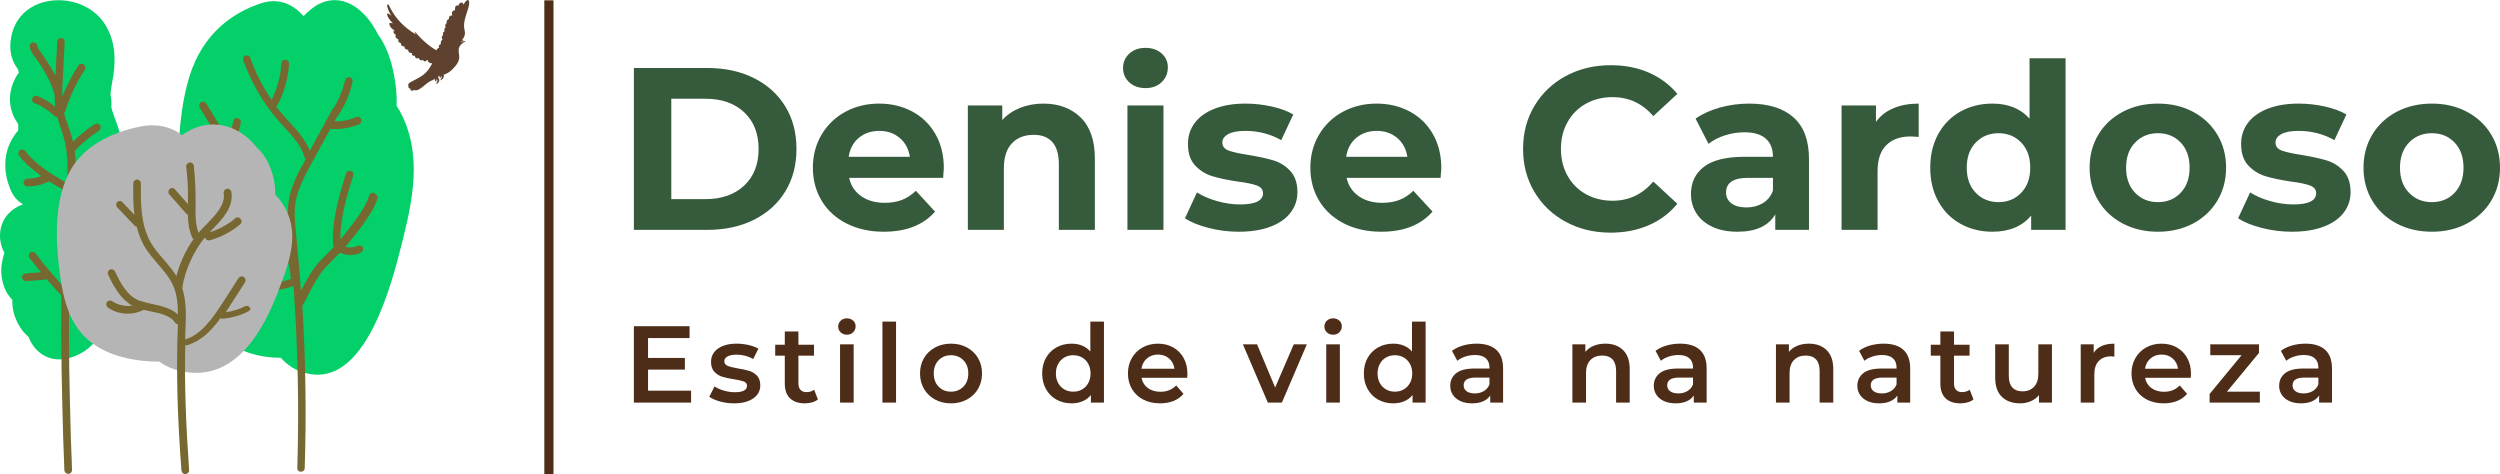
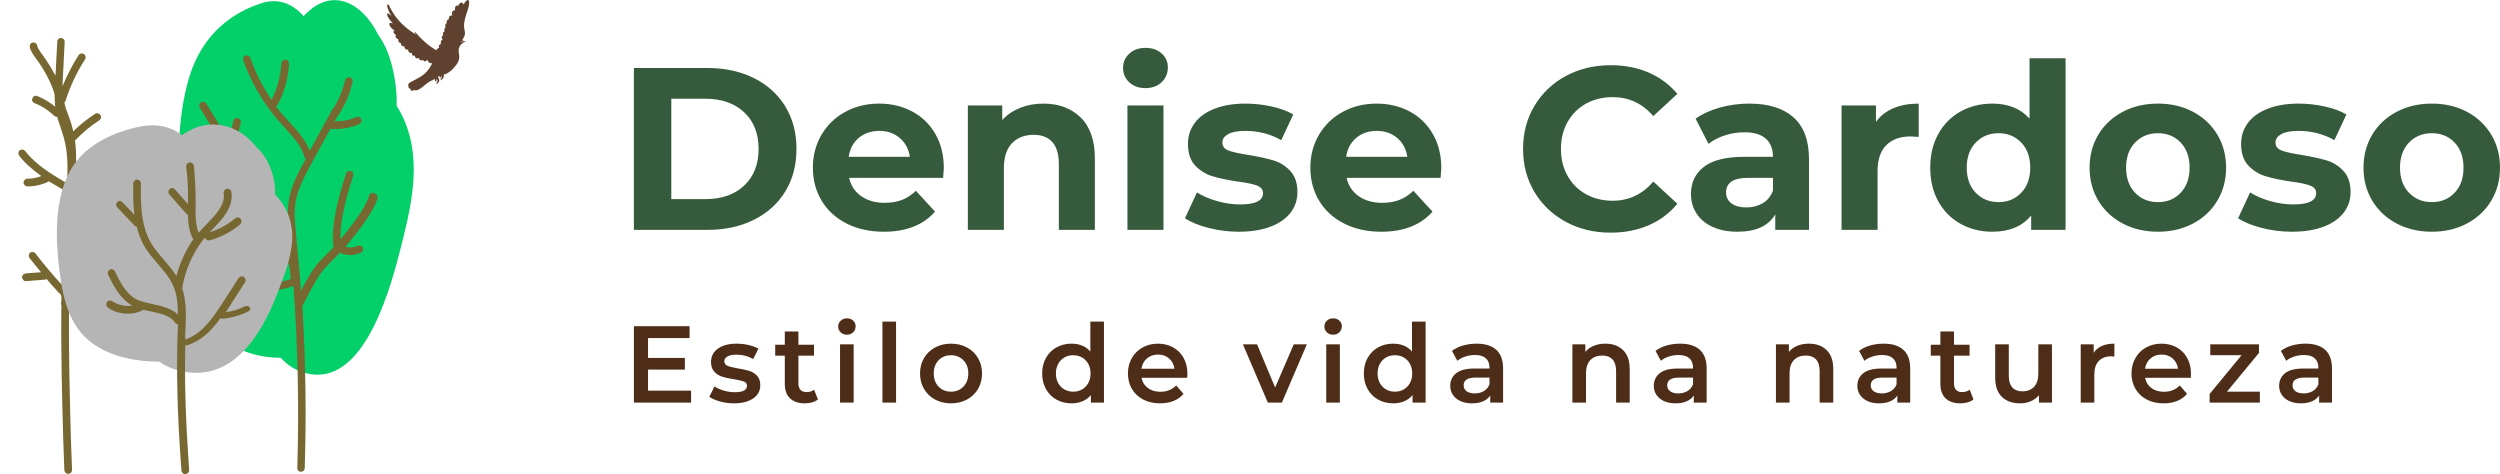
<svg xmlns="http://www.w3.org/2000/svg" xmlns:xlink="http://www.w3.org/1999/xlink" viewBox="50 211.259 409 77.462" width="290" height="55" preserveAspectRatio="none">
  <defs />
  <style>.a6izo4zJpcolor {fill:#4D2D18;fill-opacity:1;}.aa2nxRqcezv0filter-floo {flood-color:#776730;flood-opacity:0.5;}.aD6z1nYkhcolor {fill:#365B3C;fill-opacity:1;}.afUORoTyI5colors-0 {fill:#4D2D18;fill-opacity:1;}.aIptOCySncolors-0 {fill:#03D069;fill-opacity:1;}.aIptOCySncolors-1 {fill:#776730;fill-opacity:1;}.aIptOCySncolors-2 {fill:#B6B5B5;fill-opacity:1;}.aIptOCySncolors-3 {fill:#03D0C6;fill-opacity:1;}.aIptOCySncolors-4 {fill:#FFC019;fill-opacity:1;}.aIptOCySncolors-5 {fill:#FF5606;fill-opacity:1;}.aIptOCySncolors-6 {fill:#000C9C;fill-opacity:1;}.aIptOCySncolors-7 {fill:#776730;fill-opacity:1;}.alUCvUH08t0filter-floo {flood-color:#B6B5B5;flood-opacity:0.5;}.atBXipXk0bfillColor {fill:#4D2D18;fill-opacity:1;}.icon2 {fill:#776730;fill-opacity:1;}.icon3 {fill:#B6B5B5;fill-opacity:1;}.icon3-str {stroke:#B6B5B5;stroke-opacity:1;}.icon4 {fill:#03D0C6;fill-opacity:1;}.icon5 {fill:#FFC019;fill-opacity:1;}.icon6 {fill:#FF5606;fill-opacity:1;}.icon7 {fill:#000C9C;fill-opacity:1;}.icon8 {fill:#776730;fill-opacity:1;}.shapeStroke-str {stroke:#03D069;stroke-opacity:1;}</style>
  <defs>
    <filter x="139.05" y="211.317" width="1.5" height="77.404" id="a2nxRqcezv" filterUnits="userSpaceOnUse" primitiveUnits="userSpaceOnUse" color-interpolation-filters="sRGB">
      <feMerge>
        <feMergeNode in="SourceGraphic" />
      </feMerge>
    </filter>
    <filter x="113.328" y="211.259" width="13.43" height="14.82" id="lUCvUH08t" filterUnits="userSpaceOnUse" primitiveUnits="userSpaceOnUse" color-interpolation-filters="sRGB">
      <feMerge>
        <feMergeNode in="SourceGraphic" />
      </feMerge>
    </filter>
  </defs>
  <g opacity="1" transform="rotate(0 50 211.279)">
    <svg width="67.692" height="77.442" x="50" y="211.279" version="1.1" preserveAspectRatio="none" viewBox="30.03 19.884 139.956 160.116">
      <g transform="matrix(1 0 0 1 0 0)">
        <g>
-           <path d="M73.4 113.6c-1.3 7-4.7 13.4-9.5 18.6-.6 1.6-1.5 3-2.7 4.1-2.2 2.2-4.5 3.5-7.5 4.4-6.9 2-12-1.8-14-7-1.2-1.1-2.3-2.3-3.1-3.7-1.8-3-2.5-6-2.4-8.9-3.2-3.1-4.3-8.5-3.5-12.6.2-1.1.5-2.2.8-3.3-2.3-4.2-2-9.8 1.6-13.4 1.3-1.3 2.9-2.3 4.6-2.9v-.1c-1.6-1-3-2.4-3.9-4.4-3.5-7.8-2.2-15.3 2.4-20.5v-2.1c-2.7-3.8-3.8-8.7-1.7-14 .5-1.2 1.1-2.4 1.9-3.4l-.3-1.2c-2.2-2.8-3.1-6.4-2.3-10.7C36.5 17 58 16.2 65.5 28c3.8 5.9 3.8 12.8 2.5 19.5-.3 1.6-.5 2.9-.6 4.1.3 1.6.4 3.1.3 4.6.3 1 .6 2.1 1.1 3.4 2.3 5.8 3.8 11.7 2.3 17.9-.2.8-.5 2.1-.8 3.2 1.1 3.2.8 8.7.4 10.4-.9 3.5-2.6 5.9-4.7 7.9v.1c5 2.2 8.7 8 7.4 14.5z" data-color="1" class="aIptOCySncolors-0" />
-           <path d="M66.6 89.3c-1.7 1-3.6 1.7-5.6 1.8-.4 0-.8-.2-1.1-.5-1.5 2-3.1 3.9-4.9 5.7l-.6.3c-.5 7.6-.9 15.2-1 22.8 3.3-3 6.8-5.9 10.4-8.7.6-.4 1.4-.3 1.8.2.4.6.3 1.4-.2 1.8-4.1 3.2-8.1 6.6-12 10.1-.2 15.1.2 30.1.6 44.8.1 2.2.1 3.8.2 5.5.1 1.6.1 3.3.2 5.5 0 .7-.5 1.3-1.3 1.3-.7 0-1.3-.6-1.3-1.3-.1-1.8-.1-3.6-.2-5.5-.1-1.8-.1-3.7-.2-5.5-.4-14.7-.8-29.6-.6-44.6-.2-.4-.2-.9 0-1.3V120c-.1-.2-.2-.4-.2-.6l-.5-.5-.5-.5c-1.3-1.4-2.6-2.9-3.8-4.3-.2.1-.3.1-.5.2l-6.4.5c-.7.1-1.3-.5-1.4-1.2-.1-.7.5-1.3 1.2-1.4l5.2-.4L40 107c-.4-.6-.3-1.4.2-1.8.6-.4 1.4-.3 1.8.2 2.8 3.7 5.8 7.2 8.9 10.6.2-8.7.6-17.4 1.4-26l.2-1.8c.1-1.3.2-2.5.3-3.8h-.3c-.2 0-.5-.1-.7-.2-.4-.3-1-.6-1.5-.9-1.3-.7-2.5-1.5-3.7-2.2-2.2 1.1-4.6 1.7-7.1 1.7h-.2c-.7 0-1.3-.6-1.3-1.3 0-.7.6-1.3 1.3-1.3h.1c1.6 0 3.1-.3 4.6-.9-2.6-1.9-5.4-4.1-7.5-6.9-.4-.6-.3-1.4.2-1.8.6-.4 1.4-.3 1.8.2 3.6 4.7 9.2 8 12.9 10.2.5.3.9.5 1.3.8.3-5.3.3-10.6-1.1-15.5-.3-1.1-.7-2.1-1-3.2-.4-1.2-.9-2.5-1.2-3.8h-.2c-.3 0-.6-.1-.9-.4-1.9-1.8-4.1-3.3-6.6-4.2-.7-.3-1-1-.7-1.7.3-.7 1-1 1.7-.7 2.2.9 4.2 2.1 6 3.6-.1-1.4-.2-2.8-.2-4.1-1-4-3.8-8.8-6-11.8l-.3-.4c-.8-1.1-1.8-2.4-2.1-3.9-.1-.7.3-1.4 1-1.5.7-.1 1.4.3 1.5 1 .2 1 .9 1.9 1.6 2.9l.3.4c1.6 2.2 3 4.5 4.3 6.9l.6-11.5c0-.7.6-1.3 1.3-1.2.7 0 1.3.6 1.2 1.4L51.2 48c-.1 1.2-.1 2.3-.1 3.5v.9c1.5-3.6 3.3-7.1 5.4-10.4.4-.6 1.2-.8 1.8-.4.6.4.8 1.2.4 1.8-2.8 4.3-5 9-6.6 14-.1.2-.2.4-.4.6.3 1.5.8 2.9 1.4 4.4.4 1.1.8 2.2 1.1 3.3.2.7.3 1.3.5 2 2.3-2.2 4.7-4.2 7.4-5.9.6-.4 1.4-.2 1.8.4.4.6.2 1.4-.4 1.8-3 1.9-5.7 4.2-8.2 6.8.8 5.9.2 11.9-.3 17.7l-.2 1.8c-.1.8-.1 1.7-.2 2.5 4.6-4.9 8-11.1 9.7-17.5.2-.7.9-1.1 1.6-.9.7.2 1.1.9.9 1.6-1.1 4.4-3 8.6-5.5 12.5 1.4-.2 2.7-.7 3.9-1.4.6-.4 1.4-.2 1.8.4.4.6.2 1.4-.4 1.8z" data-color="2" class="aIptOCySncolors-1" />
+           <path d="M66.6 89.3c-1.7 1-3.6 1.7-5.6 1.8-.4 0-.8-.2-1.1-.5-1.5 2-3.1 3.9-4.9 5.7l-.6.3c-.5 7.6-.9 15.2-1 22.8 3.3-3 6.8-5.9 10.4-8.7.6-.4 1.4-.3 1.8.2.4.6.3 1.4-.2 1.8-4.1 3.2-8.1 6.6-12 10.1-.2 15.1.2 30.1.6 44.8.1 2.2.1 3.8.2 5.5.1 1.6.1 3.3.2 5.5 0 .7-.5 1.3-1.3 1.3-.7 0-1.3-.6-1.3-1.3-.1-1.8-.1-3.6-.2-5.5-.1-1.8-.1-3.7-.2-5.5-.4-14.7-.8-29.6-.6-44.6-.2-.4-.2-.9 0-1.3V120c-.1-.2-.2-.4-.2-.6l-.5-.5-.5-.5c-1.3-1.4-2.6-2.9-3.8-4.3-.2.1-.3.1-.5.2l-6.4.5c-.7.1-1.3-.5-1.4-1.2-.1-.7.5-1.3 1.2-1.4l5.2-.4L40 107c-.4-.6-.3-1.4.2-1.8.6-.4 1.4-.3 1.8.2 2.8 3.7 5.8 7.2 8.9 10.6.2-8.7.6-17.4 1.4-26l.2-1.8c.1-1.3.2-2.5.3-3.8h-.3c-.2 0-.5-.1-.7-.2-.4-.3-1-.6-1.5-.9-1.3-.7-2.5-1.5-3.7-2.2-2.2 1.1-4.6 1.7-7.1 1.7h-.2c-.7 0-1.3-.6-1.3-1.3 0-.7.6-1.3 1.3-1.3h.1c1.6 0 3.1-.3 4.6-.9-2.6-1.9-5.4-4.1-7.5-6.9-.4-.6-.3-1.4.2-1.8.6-.4 1.4-.3 1.8.2 3.6 4.7 9.2 8 12.9 10.2.5.3.9.5 1.3.8.3-5.3.3-10.6-1.1-15.5-.3-1.1-.7-2.1-1-3.2-.4-1.2-.9-2.5-1.2-3.8h-.2c-.3 0-.6-.1-.9-.4-1.9-1.8-4.1-3.3-6.6-4.2-.7-.3-1-1-.7-1.7.3-.7 1-1 1.7-.7 2.2.9 4.2 2.1 6 3.6-.1-1.4-.2-2.8-.2-4.1-1-4-3.8-8.8-6-11.8l-.3-.4c-.8-1.1-1.8-2.4-2.1-3.9-.1-.7.3-1.4 1-1.5.7-.1 1.4.3 1.5 1 .2 1 .9 1.9 1.6 2.9l.3.4c1.6 2.2 3 4.5 4.3 6.9l.6-11.5c0-.7.6-1.3 1.3-1.2.7 0 1.3.6 1.2 1.4L51.2 48v.9c1.5-3.6 3.3-7.1 5.4-10.4.4-.6 1.2-.8 1.8-.4.6.4.8 1.2.4 1.8-2.8 4.3-5 9-6.6 14-.1.2-.2.4-.4.6.3 1.5.8 2.9 1.4 4.4.4 1.1.8 2.2 1.1 3.3.2.7.3 1.3.5 2 2.3-2.2 4.7-4.2 7.4-5.9.6-.4 1.4-.2 1.8.4.4.6.2 1.4-.4 1.8-3 1.9-5.7 4.2-8.2 6.8.8 5.9.2 11.9-.3 17.7l-.2 1.8c-.1.8-.1 1.7-.2 2.5 4.6-4.9 8-11.1 9.7-17.5.2-.7.9-1.1 1.6-.9.7.2 1.1.9.9 1.6-1.1 4.4-3 8.6-5.5 12.5 1.4-.2 2.7-.7 3.9-1.4.6-.4 1.4-.2 1.8.4.4.6.2 1.4-.4 1.8z" data-color="2" class="aIptOCySncolors-1" />
          <path d="M164.9 106.2c-5.9 22.9-15.9 45.3-33 39.2-2.6-.9-4.9-2.5-6.9-4.7-7.1 0-14.5-2-20.5-7.2-9.5-8.2-12-23.3-13.3-39.7-1.3-15.7-1.5-33.8 2.9-48.1 4.6-14.9 15.1-21.8 24.4-24.8 5.3-1.7 10.3-.1 14.2 4.4 1.5-1.6 3.1-2.9 4.8-3.9 7.8-4.2 15.7.7 20.4 10.1 2.5 3.4 4.4 8 5.5 14.2.6 3.2.9 6.5.8 9.9.8 1.2 1.5 2.5 2.2 4 6.9 15.1 2.4 31.4-1.5 46.6z" data-color="1" class="aIptOCySncolors-0" />
          <path d="M157.7 86.9c-1.5 5-7.1 11.8-10.8 16.3 1.3.4 2.8.3 4.1-.3.6-.3 1.4-.1 1.7.5.3.6.1 1.4-.5 1.7-1.1.6-2.4.9-3.7.9-1.2 0-2.4-.3-3.5-.8l-4.8 4.9c-2.3 2.4-4.5 6.5-7.2 11.8l-.7 1.3c1.1 18.3 1.4 36.5.8 54.8 0 .7-.6 1.2-1.3 1.2-.7 0-1.3-.6-1.2-1.3.6-20.5.2-41-1.3-61.5-.1.1-.2.2-.4.2-2.6.9-5.4 1.4-8.1 1.4-2.1 0-4.1-.3-6.1-.8-.7-.2-1.1-.9-.9-1.6.2-.7.9-1.1 1.6-.9 4.2 1.1 8.7.9 12.7-.5.1 0 .3-.1.4-.1-.1-.2-.2-.4-.2-.7 0-1.7-.3-3.5-.9-5.1-.7-1.4-1.4-2.9-2.1-4.4h-.1c-2.3 0-6.5-1.1-13.2-3.4l-.3-.1c-.7-.2-1-1-.8-1.6.2-.7 1-1 1.6-.8l.3.1c6.1 2.1 9.3 2.9 11.1 3.2-5-10-10.3-20.1-16.7-29.2-1.6-2.6-3.2-5.3-4.8-8-1.6-2.6-3.2-5.3-4.8-7.9-.4-.6-.2-1.4.4-1.8.6-.4 1.4-.2 1.8.4 1.6 2.6 3.2 5.3 4.8 7.9.9 1.6 1.9 3.1 2.8 4.7.2-.7.4-1.5.5-2.3.4-1.7.8-3.4 1.1-4.5.2-.7.9-1.1 1.6-.8.6.2 1 .9.9 1.5-.3 1-.7 2.7-1.1 4.4-.4 1.7-.8 3.4-1.1 4.5 0 .1-.1.1-.1.2l.1.2c7.5 10.6 13.4 22.3 19 33.7-.1-1.6-.3-3.2-.4-4.8v-.3c-.4-3.8-.8-7.7-.2-11.6.8-5 3.3-9.7 5.6-13.7l.2-.4c-.2-.2-.4-.4-.5-.7-1.1-3.8-3.9-6.8-6.8-10-.7-.7-1.3-1.5-2-2.2-5.2-6-9.2-12.9-11.9-20.4-.2-.7.1-1.4.8-1.6.7-.2 1.4.1 1.6.8 1.7 5 4.2 9.8 7.2 14.2 1.9-3.9 3.1-8.1 3.3-12.4 0-.7.7-1.2 1.4-1.2s1.2.7 1.2 1.4c-.3 4.9-1.6 9.6-3.9 13.9-.1.2-.3.4-.5.5.8 1.1 1.7 2.2 2.6 3.2.6.7 1.3 1.4 1.9 2.1 2.7 2.9 5.4 5.9 6.9 9.7l7.7-14.1c.1-.2.3-.4.5-.5 1.7-2.9 3-6 3.8-9.3.2-.7.9-1.1 1.5-1 .7.2 1.1.8 1 1.5-.9 4.2-2.6 8.1-5 11.6l-.2.2-.9 1.6c2.5.1 5-.4 7.3-1.4.7-.3 1.4 0 1.7.7.3.7 0 1.4-.7 1.7-2.9 1.2-6 1.8-9.2 1.6-.2 0-.4-.1-.5-.1l-6.5 11.9c-2.2 4.1-4.5 8.3-5.3 12.9-.6 3.5-.2 7.3.2 10.9v.3c.6 6.2 1.2 12.5 1.6 18.8 2.3-4.3 4.2-7.7 6.3-9.9l4.8-4.9c-.1-.1-.1-.3-.1-.4-1-7.1 2.3-18.4 4.3-24.5.2-.7 1-1 1.6-.8.7.2 1 .9.8 1.6-1.8 5.4-4.6 14.9-4.3 21.5 3.5-4.3 8.5-10.5 9.7-14.8.2-.7.9-1.1 1.6-.9 1 .5 1.4 1.2 1.2 1.9z" data-color="2" class="aIptOCySncolors-1" />
          <path d="M123.8 119.1c-5.9 15.2-15.9 30.1-33 26-2.5-.6-4.8-1.6-6.9-3.1-7.1 0-14.5-1.3-20.5-4.8-9.5-5.5-12-15.4-13.3-26.3-1.3-10.4-1.6-22.4 2.9-31.9 4.6-9.9 15.1-14.5 24.4-16.4 5.3-1.1 10.3-.1 14.2 2.9 1.5-1.1 3.1-1.9 4.8-2.6 7.8-2.8 15.7.5 20.4 6.7 2.5 2.2 4.4 5.3 5.5 9.4.6 2.1.9 4.4.8 6.6.8.8 1.6 1.7 2.2 2.6 6.9 10 2.4 20.8-1.5 30.9z" data-color="3" class="aIptOCySncolors-2" />
          <path d="M114.1 125c-2.7 1.4-5.7 2.2-8.7 2.5-.3 0-.5 0-.8-.2-3 4.2-6.4 7.6-11.1 9.1-.1 0-.3.1-.4.1-.2 0-.3 0-.4-.1-.3 13.1.2 26.5 1.3 42.2.1.7-.5 1.3-1.2 1.4h-.1c-.7 0-1.2-.5-1.3-1.2-1.4-18.6-1.8-33.7-1.2-49.2v-.2c-.4-.1-.8-.3-1-.6-1.3-2.3-4.9-3.1-8.3-3.8-.8-.2-1.5-.3-2.3-.5-1.7.9-3.5 1.3-5.4 1.3-2.4 0-4.8-.7-6.7-2.1-.6-.4-.7-1.2-.3-1.8.4-.6 1.2-.7 1.8-.3 1.9 1.3 4.4 1.8 6.8 1.5-3.8-2.1-6.2-6.2-8.2-10.5-.3-.6 0-1.4.6-1.7.6-.3 1.4 0 1.7.6 1.9 4 4.2 8.4 8.3 9.9 1.2.4 2.7.8 4.2 1.1 3.2.7 6.7 1.5 8.8 3.6 0-3.6-.3-7-1.7-10-1.2-2.6-3-4.7-5-7-1.6-1.9-3.3-3.8-4.6-6-1.2-2.1-2.1-4.4-2.6-6.7-.3 0-.6-.2-.8-.4l-5.8-6.1c-.5-.5-.5-1.3 0-1.8s1.3-.5 1.8.1l4 4.2c-.5-3.7-.4-7.4-.4-10.6 0-.7.6-1.3 1.3-1.3.7 0 1.3.6 1.3 1.3-.1 6.6-.1 14.1 3.4 20.1 1.2 2 2.7 3.8 4.3 5.6 1.5 1.8 3.1 3.6 4.3 5.6 1.1-4.3 3.2-8.9 5.8-12.5-.2-.1-.3-.3-.4-.4-1.1-2.5-1.5-5.1-1.5-7.8-.2-.1-.4-.2-.5-.3l-5.8-6.6c-.5-.5-.4-1.3.1-1.8s1.4-.4 1.8.1l4.4 5v-1.1c.1-3.9-.1-7.8-.6-11.6 0-.7.5-1.3 1.2-1.4.7 0 1.3.4 1.4 1.1.4 4 .6 8 .6 12V89c-.1 3.2-.1 6.6 1 9.5.2-.2.3-.4.5-.6.7-.8 1.4-1.5 2.1-2.2 3.2-3.3 6.5-6.7 5.9-10.6-.1-.7.4-1.4 1.1-1.5.7-.1 1.4.4 1.5 1.1.8 5.2-3.1 9.2-6.6 12.8l-.7.8c3.1-1 6.1-2.6 8.6-4.7.5-.5 1.4-.4 1.8.2.5.5.4 1.3-.1 1.8-3 2.5-6.5 4.4-10.3 5.4-.7.2-1.4-.2-1.6-.9v-.1c-3.8 4.4-7.1 11.7-7.7 17.3 1.3 4 1.3 8.4 1.1 12.9-.1 1.4-.1 2.9-.1 4.3 5.4-1.7 9-6.8 12.6-12.3l5.4-8.4c.4-.6 1.2-.8 1.8-.4.6.4.8 1.2.4 1.8l-5.4 8.4c-.4.6-.7 1.1-1.1 1.7 2.3-.3 4.5-1 6.5-2 .6-.3 1.4-.1 1.7.6.4 0 .1.7-.5 1.1z" data-color="2" class="aIptOCySncolors-1" />
        </g>
      </g>
    </svg>
  </g>
  <g opacity="1" transform="rotate(0 153.703 263.268)">
    <svg width="277.81" height="13.887" x="153.703" y="263.268" version="1.1" preserveAspectRatio="none" viewBox="3.76 -30.88 623.36 31.16">
      <g transform="matrix(1 0 0 1 0 0)" class="a6izo4zJpcolor">
        <path id="id-6izo4zJp26" d="M8.96-4.36L24.76-4.36L24.76 0L3.76 0L3.76-28L24.20-28L24.20-23.64L8.96-23.64L8.96-16.36L22.48-16.36L22.48-12.08L8.96-12.08L8.96-4.36Z M40.48 0.28Q37.88 0.28 35.40-0.40Q32.92-1.08 31.44-2.12L31.44-2.12L33.36-5.92Q34.80-4.96 36.82-4.38Q38.84-3.80 40.80-3.80L40.80-3.80Q45.28-3.80 45.28-6.16L45.28-6.16Q45.28-7.28 44.14-7.72Q43-8.16 40.48-8.56L40.48-8.56Q37.84-8.96 36.18-9.48Q34.52-10 33.30-11.30Q32.08-12.60 32.08-14.92L32.08-14.92Q32.08-17.96 34.62-19.78Q37.16-21.60 41.48-21.60L41.48-21.60Q43.68-21.60 45.88-21.10Q48.08-20.60 49.48-19.76L49.48-19.76L47.56-15.96Q44.84-17.56 41.44-17.56L41.44-17.56Q39.24-17.56 38.10-16.90Q36.96-16.24 36.96-15.16L36.96-15.16Q36.96-13.96 38.18-13.46Q39.40-12.96 41.96-12.52L41.96-12.52Q44.52-12.12 46.16-11.60Q47.80-11.08 48.98-9.84Q50.16-8.60 50.16-6.32L50.16-6.32Q50.16-3.32 47.56-1.52Q44.96 0.28 40.48 0.28L40.48 0.28Z M69.92-4.72L71.32-1.16Q70.44-0.44 69.18-0.08Q67.92 0.28 66.52 0.28L66.52 0.28Q63 0.28 61.08-1.56Q59.16-3.40 59.16-6.92L59.16-6.92L59.16-17.20L55.64-17.20L55.64-21.20L59.16-21.20L59.16-26.08L64.16-26.08L64.16-21.20L69.88-21.20L69.88-17.20L64.16-17.20L64.16-7.04Q64.16-5.48 64.92-4.66Q65.68-3.84 67.12-3.84L67.12-3.84Q68.80-3.84 69.92-4.72L69.92-4.72Z M79.44 0L79.44-21.36L84.44-21.36L84.44 0L79.44 0ZM81.96-24.88Q80.60-24.88 79.68-25.74Q78.76-26.60 78.76-27.88L78.76-27.88Q78.76-29.16 79.68-30.02Q80.60-30.88 81.96-30.88L81.96-30.88Q83.32-30.88 84.24-30.06Q85.16-29.24 85.16-28L85.16-28Q85.16-26.68 84.26-25.78Q83.36-24.88 81.96-24.88L81.96-24.88Z M95 0L95-29.68L100-29.68L100 0L95 0Z M120.16 0.28Q116.92 0.28 114.32-1.12Q111.72-2.52 110.26-5.02Q108.80-7.52 108.80-10.68L108.80-10.68Q108.80-13.84 110.26-16.32Q111.72-18.80 114.32-20.20Q116.92-21.60 120.16-21.60L120.16-21.60Q123.44-21.60 126.04-20.20Q128.64-18.80 130.10-16.32Q131.56-13.84 131.56-10.68L131.56-10.68Q131.56-7.52 130.10-5.02Q128.64-2.52 126.04-1.12Q123.44 0.28 120.16 0.28L120.16 0.28ZM120.16-4Q122.92-4 124.72-5.84Q126.52-7.68 126.52-10.68L126.52-10.68Q126.52-13.68 124.72-15.52Q122.92-17.36 120.16-17.36L120.16-17.36Q117.40-17.36 115.62-15.52Q113.84-13.68 113.84-10.68L113.84-10.68Q113.84-7.68 115.62-5.84Q117.40-4 120.16-4L120.16-4Z M171.32-29.68L176.32-29.68L176.32 0L171.52 0L171.52-2.76Q170.28-1.24 168.46-0.48Q166.64 0.28 164.44 0.28L164.44 0.28Q161.36 0.28 158.90-1.08Q156.44-2.44 155.04-4.94Q153.64-7.44 153.64-10.68L153.64-10.68Q153.64-13.92 155.04-16.40Q156.44-18.88 158.90-20.24Q161.36-21.60 164.44-21.60L164.44-21.60Q166.56-21.60 168.32-20.88Q170.08-20.16 171.32-18.72L171.32-18.72L171.32-29.68ZM165.04-4Q166.84-4 168.28-4.82Q169.72-5.64 170.56-7.16Q171.40-8.68 171.40-10.68L171.40-10.68Q171.40-12.68 170.56-14.20Q169.72-15.72 168.28-16.54Q166.84-17.36 165.04-17.36L165.04-17.36Q163.24-17.36 161.80-16.54Q160.36-15.72 159.52-14.20Q158.68-12.68 158.68-10.68L158.68-10.68Q158.68-8.68 159.52-7.16Q160.36-5.64 161.80-4.82Q163.24-4 165.04-4L165.04-4Z M206.96-10.56Q206.96-10.04 206.88-9.08L206.88-9.08L190.12-9.08Q190.56-6.72 192.42-5.34Q194.28-3.96 197.04-3.96L197.04-3.96Q200.56-3.96 202.84-6.28L202.84-6.28L205.52-3.20Q204.08-1.48 201.88-0.60Q199.68 0.28 196.92 0.28L196.92 0.28Q193.40 0.28 190.72-1.12Q188.04-2.52 186.58-5.02Q185.12-7.52 185.12-10.68L185.12-10.68Q185.12-13.80 186.54-16.30Q187.96-18.80 190.48-20.20Q193-21.60 196.16-21.60L196.16-21.60Q199.28-21.60 201.74-20.22Q204.20-18.84 205.58-16.34Q206.96-13.84 206.96-10.56L206.96-10.56ZM196.16-17.60Q193.76-17.60 192.10-16.18Q190.44-14.76 190.08-12.40L190.08-12.40L202.20-12.40Q201.88-14.72 200.24-16.16Q198.60-17.60 196.16-17.60L196.16-17.60Z M246.00-21.36L250.80-21.36L241.64 0L236.48 0L227.32-21.36L232.52-21.36L239.16-5.52L246.00-21.36Z M257.92 0L257.92-21.36L262.92-21.36L262.92 0L257.92 0ZM260.44-24.88Q259.08-24.88 258.16-25.74Q257.24-26.60 257.24-27.88L257.24-27.88Q257.24-29.16 258.16-30.02Q259.08-30.88 260.44-30.88L260.44-30.88Q261.80-30.88 262.72-30.06Q263.64-29.24 263.64-28L263.64-28Q263.64-26.68 262.74-25.78Q261.84-24.88 260.44-24.88L260.44-24.88Z M289.40-29.68L294.40-29.68L294.40 0L289.60 0L289.60-2.76Q288.36-1.24 286.54-0.48Q284.72 0.28 282.52 0.28L282.52 0.28Q279.44 0.28 276.98-1.08Q274.52-2.44 273.12-4.94Q271.72-7.44 271.72-10.68L271.72-10.68Q271.72-13.92 273.12-16.40Q274.52-18.88 276.98-20.24Q279.44-21.60 282.52-21.60L282.52-21.60Q284.64-21.60 286.40-20.88Q288.16-20.16 289.40-18.72L289.40-18.72L289.40-29.68ZM283.12-4Q284.92-4 286.36-4.82Q287.80-5.64 288.64-7.16Q289.48-8.68 289.48-10.68L289.48-10.68Q289.48-12.68 288.64-14.20Q287.80-15.72 286.36-16.54Q284.92-17.36 283.12-17.36L283.12-17.36Q281.32-17.36 279.88-16.54Q278.44-15.72 277.60-14.20Q276.76-12.68 276.76-10.68L276.76-10.68Q276.76-8.68 277.60-7.16Q278.44-5.64 279.88-4.82Q281.32-4 283.12-4L283.12-4Z M313.12-21.60Q317.84-21.60 320.34-19.34Q322.84-17.08 322.84-12.52L322.84-12.52L322.84 0L318.12 0L318.12-2.60Q317.20-1.20 315.50-0.46Q313.80 0.28 311.40 0.28L311.40 0.28Q309 0.28 307.20-0.54Q305.40-1.36 304.42-2.82Q303.44-4.28 303.44-6.12L303.44-6.12Q303.44-9 305.58-10.74Q307.72-12.48 312.32-12.48L312.32-12.48L317.84-12.48L317.84-12.80Q317.84-15.04 316.50-16.24Q315.16-17.44 312.52-17.44L312.52-17.44Q310.72-17.44 308.98-16.88Q307.24-16.32 306.04-15.32L306.04-15.32L304.08-18.96Q305.76-20.24 308.12-20.92Q310.48-21.60 313.12-21.60L313.12-21.60ZM312.44-3.36Q314.32-3.36 315.78-4.22Q317.24-5.08 317.84-6.68L317.84-6.68L317.84-9.16L312.68-9.16Q308.36-9.16 308.36-6.32L308.36-6.32Q308.36-4.96 309.44-4.16Q310.52-3.36 312.44-3.36L312.44-3.36Z M360.40-21.60Q364.44-21.60 366.88-19.24Q369.32-16.88 369.32-12.24L369.32-12.24L369.32 0L364.32 0L364.32-11.60Q364.32-14.40 363.00-15.82Q361.68-17.24 359.24-17.24L359.24-17.24Q356.48-17.24 354.88-15.58Q353.28-13.92 353.28-10.80L353.28-10.80L353.28 0L348.28 0L348.28-21.36L353.04-21.36L353.04-18.60Q354.28-20.08 356.16-20.84Q358.04-21.60 360.40-21.60L360.40-21.60Z M387.84-21.60Q392.56-21.60 395.06-19.34Q397.56-17.08 397.56-12.52L397.56-12.52L397.56 0L392.84 0L392.84-2.60Q391.92-1.20 390.22-0.46Q388.52 0.28 386.12 0.28L386.12 0.28Q383.72 0.28 381.92-0.54Q380.12-1.36 379.14-2.82Q378.16-4.28 378.16-6.12L378.16-6.12Q378.16-9 380.30-10.74Q382.44-12.48 387.04-12.48L387.04-12.48L392.56-12.48L392.56-12.80Q392.56-15.04 391.22-16.24Q389.88-17.44 387.24-17.44L387.24-17.44Q385.44-17.44 383.70-16.88Q381.96-16.32 380.76-15.32L380.76-15.32L378.80-18.96Q380.48-20.24 382.84-20.92Q385.20-21.60 387.84-21.60L387.84-21.60ZM387.16-3.36Q389.04-3.36 390.50-4.22Q391.96-5.08 392.56-6.68L392.56-6.68L392.56-9.16L387.40-9.16Q383.08-9.16 383.08-6.32L383.08-6.32Q383.08-4.96 384.16-4.16Q385.24-3.36 387.16-3.36L387.16-3.36Z M435.12-21.60Q439.16-21.60 441.60-19.24Q444.04-16.88 444.04-12.24L444.04-12.24L444.04 0L439.04 0L439.04-11.60Q439.04-14.40 437.72-15.82Q436.40-17.24 433.96-17.24L433.96-17.24Q431.20-17.24 429.60-15.58Q428.00-13.92 428.00-10.80L428.00-10.80L428.00 0L423.00 0L423.00-21.36L427.76-21.36L427.76-18.60Q429.00-20.08 430.88-20.84Q432.76-21.60 435.12-21.60L435.12-21.60Z M462.56-21.60Q467.28-21.60 469.78-19.34Q472.28-17.08 472.28-12.52L472.28-12.52L472.28 0L467.56 0L467.56-2.60Q466.64-1.20 464.94-0.46Q463.24 0.28 460.84 0.28L460.84 0.28Q458.44 0.28 456.64-0.54Q454.84-1.36 453.86-2.82Q452.88-4.28 452.88-6.12L452.88-6.12Q452.88-9 455.02-10.74Q457.16-12.48 461.76-12.48L461.76-12.48L467.28-12.48L467.28-12.80Q467.28-15.04 465.94-16.24Q464.60-17.44 461.96-17.44L461.96-17.44Q460.16-17.44 458.42-16.88Q456.68-16.32 455.48-15.32L455.48-15.32L453.52-18.96Q455.20-20.24 457.56-20.92Q459.92-21.60 462.56-21.60L462.56-21.60ZM461.88-3.36Q463.76-3.36 465.22-4.22Q466.68-5.08 467.28-6.68L467.28-6.68L467.28-9.16L462.12-9.16Q457.80-9.16 457.80-6.32L457.80-6.32Q457.80-4.96 458.88-4.16Q459.96-3.36 461.88-3.36L461.88-3.36Z M494.12-4.72L495.52-1.16Q494.64-0.44 493.38-0.08Q492.12 0.28 490.72 0.28L490.72 0.28Q487.20 0.28 485.28-1.56Q483.36-3.40 483.36-6.92L483.36-6.92L483.36-17.20L479.84-17.20L479.84-21.20L483.36-21.20L483.36-26.08L488.36-26.08L488.36-21.20L494.08-21.20L494.08-17.20L488.36-17.20L488.36-7.04Q488.36-5.48 489.12-4.66Q489.88-3.84 491.32-3.84L491.32-3.84Q493.00-3.84 494.12-4.72L494.12-4.72Z M519.32-21.36L524.32-21.36L524.32 0L519.56 0L519.56-2.72Q518.36-1.28 516.56-0.50Q514.76 0.28 512.68 0.28L512.68 0.28Q508.40 0.28 505.94-2.10Q503.48-4.48 503.48-9.16L503.48-9.16L503.48-21.36L508.48-21.36L508.48-9.84Q508.48-6.96 509.78-5.54Q511.08-4.12 513.48-4.12L513.48-4.12Q516.16-4.12 517.74-5.78Q519.32-7.44 519.32-10.56L519.32-10.56L519.32-21.36Z M539.64-18.24Q541.80-21.60 547.24-21.60L547.24-21.60L547.24-16.84Q546.60-16.96 546.08-16.96L546.08-16.96Q543.16-16.96 541.52-15.26Q539.88-13.56 539.88-10.36L539.88-10.36L539.88 0L534.88 0L534.88-21.36L539.64-21.36L539.64-18.24Z M575.36-10.56Q575.36-10.04 575.28-9.08L575.28-9.08L558.52-9.08Q558.96-6.72 560.82-5.34Q562.68-3.96 565.44-3.96L565.44-3.96Q568.96-3.96 571.24-6.28L571.24-6.28L573.92-3.20Q572.48-1.48 570.28-0.60Q568.08 0.28 565.32 0.28L565.32 0.28Q561.80 0.28 559.12-1.12Q556.44-2.52 554.98-5.02Q553.52-7.52 553.52-10.68L553.52-10.68Q553.52-13.80 554.94-16.30Q556.36-18.80 558.88-20.20Q561.40-21.60 564.56-21.60L564.56-21.60Q567.68-21.60 570.14-20.22Q572.60-18.84 573.98-16.34Q575.36-13.84 575.36-10.56L575.36-10.56ZM564.56-17.60Q562.16-17.60 560.50-16.18Q558.84-14.76 558.48-12.40L558.48-12.40L570.60-12.40Q570.28-14.72 568.64-16.16Q567-17.60 564.56-17.60L564.56-17.60Z M588.56-4L600.64-4L600.64 0L582.20 0L582.20-3.16L593.92-17.36L582.44-17.36L582.44-21.36L600.32-21.36L600.32-18.20L588.56-4Z M617.40-21.60Q622.12-21.60 624.62-19.34Q627.12-17.08 627.12-12.52L627.12-12.52L627.12 0L622.40 0L622.40-2.60Q621.48-1.20 619.78-0.46Q618.08 0.28 615.68 0.28L615.68 0.28Q613.28 0.28 611.48-0.54Q609.68-1.36 608.70-2.82Q607.72-4.28 607.72-6.12L607.72-6.12Q607.72-9 609.86-10.74Q612.00-12.48 616.60-12.48L616.60-12.48L622.12-12.48L622.12-12.80Q622.12-15.04 620.78-16.24Q619.44-17.44 616.80-17.44L616.80-17.44Q615.00-17.44 613.26-16.88Q611.52-16.32 610.32-15.32L610.32-15.32L608.36-18.96Q610.04-20.24 612.40-20.92Q614.76-21.60 617.40-21.60L617.40-21.60ZM616.72-3.36Q618.60-3.36 620.06-4.22Q621.52-5.08 622.12-6.68L622.12-6.68L622.12-9.16L616.96-9.16Q612.64-9.16 612.64-6.32L612.64-6.32Q612.64-4.96 613.72-4.16Q614.80-3.36 616.72-3.36L616.72-3.36Z" />
      </g>
    </svg>
  </g>
  <g opacity="1" transform="rotate(0 153.703 219.079)">
    <svg width="305.297" height="30.189" x="153.703" y="219.079" version="1.1" preserveAspectRatio="none" viewBox="3.32 -31.48 323.2 31.96">
      <g transform="matrix(1 0 0 1 0 0)" class="aD6z1nYkhcolor">
        <path id="id-D6z1nYkh14" d="M3.32 0L3.32-28L16.04-28Q20.60-28 24.10-26.26Q27.60-24.52 29.54-21.36Q31.48-18.20 31.48-14L31.48-14Q31.48-9.80 29.54-6.64Q27.60-3.48 24.10-1.74Q20.60 0 16.04 0L16.04 0L3.32 0ZM9.80-5.32L15.72-5.32Q19.92-5.32 22.42-7.66Q24.92-10 24.92-14L24.92-14Q24.92-18 22.42-20.34Q19.92-22.68 15.72-22.68L15.72-22.68L9.80-22.68L9.80-5.32Z M57-10.68Q57-10.56 56.88-9L56.88-9L40.60-9Q41.04-7 42.68-5.84Q44.32-4.68 46.76-4.68L46.76-4.68Q48.44-4.68 49.74-5.18Q51.04-5.68 52.16-6.76L52.16-6.76L55.48-3.16Q52.44 0.32 46.60 0.32L46.60 0.32Q42.96 0.32 40.16-1.10Q37.36-2.52 35.84-5.04Q34.32-7.56 34.32-10.76L34.32-10.76Q34.32-13.92 35.82-16.46Q37.32-19 39.94-20.42Q42.56-21.84 45.80-21.84L45.80-21.84Q48.96-21.84 51.52-20.48Q54.08-19.12 55.54-16.58Q57-14.04 57-10.68L57-10.68ZM45.84-17.12Q43.72-17.12 42.28-15.92Q40.84-14.72 40.52-12.64L40.52-12.64L51.12-12.64Q50.80-14.68 49.36-15.90Q47.92-17.12 45.84-17.12L45.84-17.12Z M74.24-21.84Q78.24-21.84 80.70-19.44Q83.16-17.04 83.16-12.32L83.16-12.32L83.16 0L76.92 0L76.92-11.36Q76.92-13.92 75.80-15.18Q74.68-16.44 72.56-16.44L72.56-16.44Q70.20-16.44 68.80-14.98Q67.40-13.52 67.40-10.64L67.40-10.64L67.40 0L61.16 0L61.16-21.52L67.12-21.52L67.12-19Q68.36-20.36 70.20-21.10Q72.04-21.84 74.24-21.84L74.24-21.84Z M88.80 0L88.80-21.52L95.04-21.52L95.04 0L88.80 0ZM91.92-24.52Q90.20-24.52 89.12-25.52Q88.04-26.52 88.04-28L88.04-28Q88.04-29.48 89.12-30.48Q90.20-31.48 91.92-31.48L91.92-31.48Q93.64-31.48 94.72-30.52Q95.80-29.56 95.80-28.12L95.80-28.12Q95.80-26.56 94.72-25.54Q93.64-24.52 91.92-24.52L91.92-24.52Z M108.08 0.32Q105.40 0.32 102.84-0.34Q100.28-1 98.76-2L98.76-2L100.84-6.48Q102.28-5.56 104.32-4.98Q106.36-4.40 108.32-4.40L108.32-4.40Q112.28-4.40 112.28-6.36L112.28-6.36Q112.28-7.28 111.20-7.68Q110.12-8.08 107.88-8.36L107.88-8.36Q105.24-8.76 103.52-9.28Q101.80-9.80 100.54-11.12Q99.28-12.44 99.28-14.88L99.28-14.88Q99.28-16.92 100.46-18.50Q101.64-20.08 103.90-20.96Q106.16-21.84 109.24-21.84L109.24-21.84Q111.52-21.84 113.78-21.34Q116.04-20.84 117.52-19.96L117.52-19.96L115.44-15.52Q112.60-17.12 109.24-17.12L109.24-17.12Q107.24-17.12 106.24-16.56Q105.24-16 105.24-15.12L105.24-15.12Q105.24-14.12 106.32-13.72Q107.40-13.32 109.76-12.96L109.76-12.96Q112.40-12.52 114.08-12.02Q115.76-11.52 117-10.20Q118.24-8.88 118.24-6.52L118.24-6.52Q118.24-4.52 117.04-2.96Q115.84-1.40 113.54-0.54Q111.24 0.32 108.08 0.32L108.08 0.32Z M143.16-10.68Q143.16-10.56 143.04-9L143.04-9L126.76-9Q127.20-7 128.84-5.84Q130.48-4.68 132.92-4.68L132.92-4.68Q134.60-4.68 135.90-5.18Q137.20-5.68 138.32-6.76L138.32-6.76L141.64-3.16Q138.60 0.32 132.76 0.32L132.76 0.32Q129.12 0.32 126.32-1.10Q123.52-2.52 122.00-5.04Q120.48-7.56 120.48-10.76L120.48-10.76Q120.48-13.92 121.98-16.46Q123.48-19 126.10-20.42Q128.72-21.84 131.96-21.84L131.96-21.84Q135.12-21.84 137.68-20.48Q140.24-19.12 141.70-16.58Q143.16-14.04 143.16-10.68L143.16-10.68ZM132.00-17.12Q129.88-17.12 128.44-15.92Q127.00-14.72 126.68-12.64L126.68-12.64L137.28-12.64Q136.96-14.68 135.52-15.90Q134.08-17.12 132.00-17.12L132.00-17.12Z M172.48 0.48Q168.20 0.48 164.74-1.38Q161.28-3.24 159.30-6.54Q157.32-9.84 157.32-14L157.32-14Q157.32-18.16 159.30-21.46Q161.28-24.76 164.74-26.62Q168.20-28.48 172.52-28.48L172.52-28.48Q176.16-28.48 179.10-27.20Q182.04-25.92 184.04-23.52L184.04-23.52L179.88-19.68Q177.04-22.96 172.84-22.96L172.84-22.96Q170.24-22.96 168.20-21.82Q166.16-20.68 165.02-18.64Q163.88-16.60 163.88-14L163.88-14Q163.88-11.40 165.02-9.36Q166.16-7.32 168.20-6.18Q170.24-5.04 172.84-5.04L172.84-5.04Q177.04-5.04 179.88-8.36L179.88-8.36L184.04-4.52Q182.04-2.08 179.08-0.80Q176.12 0.48 172.48 0.48L172.48 0.48Z M196.48-21.84Q201.48-21.84 204.16-19.46Q206.84-17.08 206.84-12.28L206.84-12.28L206.84 0L201.00 0L201.00-2.68Q199.24 0.32 194.44 0.32L194.44 0.32Q191.96 0.32 190.14-0.52Q188.32-1.36 187.36-2.84Q186.40-4.32 186.40-6.20L186.40-6.20Q186.40-9.20 188.66-10.92Q190.92-12.64 195.64-12.64L195.64-12.64L200.60-12.64Q200.60-14.68 199.36-15.78Q198.12-16.88 195.64-16.88L195.64-16.88Q193.92-16.88 192.26-16.34Q190.60-15.80 189.44-14.88L189.44-14.88L187.20-19.24Q188.96-20.48 191.42-21.16Q193.88-21.84 196.48-21.84L196.48-21.84ZM196.00-3.88Q197.60-3.88 198.84-4.62Q200.08-5.36 200.60-6.80L200.60-6.80L200.60-9L196.32-9Q192.48-9 192.48-6.48L192.48-6.48Q192.48-5.28 193.42-4.58Q194.36-3.88 196.00-3.88L196.00-3.88Z M218.44-18.68Q219.56-20.24 221.46-21.04Q223.36-21.84 225.84-21.84L225.84-21.84L225.84-16.08Q224.80-16.16 224.44-16.16L224.44-16.16Q221.76-16.16 220.24-14.66Q218.72-13.16 218.72-10.16L218.72-10.16L218.72 0L212.48 0L212.48-21.52L218.44-21.52L218.44-18.68Z M245.04-29.68L251.28-29.68L251.28 0L245.32 0L245.32-2.48Q243.00 0.32 238.60 0.32L238.60 0.32Q235.56 0.32 233.10-1.04Q230.64-2.40 229.24-4.92Q227.84-7.44 227.84-10.76L227.84-10.76Q227.84-14.08 229.24-16.60Q230.64-19.12 233.10-20.48Q235.56-21.84 238.60-21.84L238.60-21.84Q242.72-21.84 245.04-19.24L245.04-19.24L245.04-29.68ZM239.68-4.80Q242.04-4.80 243.60-6.42Q245.16-8.04 245.16-10.76L245.16-10.76Q245.16-13.48 243.60-15.10Q242.04-16.72 239.68-16.72L239.68-16.72Q237.28-16.72 235.72-15.10Q234.16-13.48 234.16-10.76L234.16-10.76Q234.16-8.04 235.72-6.42Q237.28-4.80 239.68-4.80L239.68-4.80Z M267.28 0.32Q263.88 0.32 261.18-1.10Q258.48-2.52 256.96-5.04Q255.44-7.56 255.44-10.76L255.44-10.76Q255.44-13.96 256.96-16.48Q258.48-19 261.18-20.42Q263.88-21.84 267.28-21.84L267.28-21.84Q270.68-21.84 273.36-20.42Q276.04-19 277.56-16.48Q279.08-13.96 279.08-10.76L279.08-10.76Q279.08-7.56 277.56-5.04Q276.04-2.52 273.36-1.10Q270.68 0.32 267.28 0.32L267.28 0.32ZM267.28-4.80Q269.68-4.80 271.22-6.42Q272.76-8.04 272.76-10.76L272.76-10.76Q272.76-13.48 271.22-15.10Q269.68-16.72 267.28-16.72L267.28-16.72Q264.88-16.72 263.32-15.10Q261.76-13.48 261.76-10.76L261.76-10.76Q261.76-8.04 263.32-6.42Q264.88-4.80 267.28-4.80L267.28-4.80Z M290.48 0.32Q287.80 0.32 285.24-0.34Q282.68-1 281.16-2L281.16-2L283.24-6.48Q284.68-5.56 286.72-4.98Q288.76-4.40 290.72-4.40L290.72-4.40Q294.68-4.40 294.68-6.36L294.68-6.36Q294.68-7.28 293.60-7.68Q292.52-8.08 290.28-8.36L290.28-8.36Q287.64-8.76 285.92-9.28Q284.20-9.80 282.94-11.12Q281.68-12.44 281.68-14.88L281.68-14.88Q281.68-16.92 282.86-18.50Q284.04-20.08 286.30-20.96Q288.56-21.84 291.64-21.84L291.64-21.84Q293.92-21.84 296.18-21.34Q298.44-20.84 299.92-19.96L299.92-19.96L297.84-15.52Q295-17.12 291.64-17.12L291.64-17.12Q289.64-17.12 288.64-16.56Q287.64-16 287.64-15.12L287.64-15.12Q287.64-14.12 288.72-13.72Q289.80-13.32 292.16-12.96L292.16-12.96Q294.80-12.52 296.48-12.02Q298.16-11.52 299.40-10.20Q300.64-8.88 300.64-6.52L300.64-6.52Q300.64-4.52 299.44-2.96Q298.24-1.40 295.94-0.54Q293.64 0.32 290.48 0.32L290.48 0.32Z M314.72 0.32Q311.32 0.32 308.62-1.10Q305.92-2.52 304.40-5.04Q302.88-7.56 302.88-10.76L302.88-10.76Q302.88-13.96 304.40-16.48Q305.92-19 308.62-20.42Q311.32-21.84 314.72-21.84L314.72-21.84Q318.12-21.84 320.80-20.42Q323.48-19 325-16.48Q326.52-13.96 326.52-10.76L326.52-10.76Q326.52-7.56 325-5.04Q323.48-2.52 320.80-1.10Q318.12 0.32 314.72 0.32L314.72 0.32ZM314.72-4.80Q317.12-4.80 318.66-6.42Q320.20-8.04 320.20-10.76L320.20-10.76Q320.20-13.48 318.66-15.10Q317.12-16.72 314.72-16.72L314.72-16.72Q312.32-16.72 310.76-15.10Q309.20-13.48 309.20-10.76L309.20-10.76Q309.20-8.04 310.76-6.42Q312.32-4.80 314.72-4.80L314.72-4.80Z" />
      </g>
    </svg>
  </g>
  <g opacity="1" transform="rotate(0 139.05 211.317)">
    <svg width="1.5" height="77.404" x="139.05" y="211.317" version="1.1" preserveAspectRatio="none" viewBox="0 0 1.5 77.404">
      <defs>
-         <rect x="0" y="0" width="1.5" height="77.404" rx="0px" ry="0px" id="id-tBXipXk0b" />
-       </defs>
+         </defs>
      <use class="atBXipXk0bfillColor shapeStroke-str" style="stroke-width:0;" xlink:href="#id-tBXipXk0b" />
    </svg>
  </g>
  <g opacity="0.9" transform="rotate(0 113.328 211.259)">
    <svg width="13.43" height="14.82" x="113.328" y="211.259" version="1.1" preserveAspectRatio="none" viewBox="27.516 20.001 144.969 159.999">
      <g transform="matrix(1 0 0 1 0 0)">
        <g>
          <path d="M171.466 32.055c-3.222 12.755-9.658 25.369-7.62 38.366.404 2.575 1.141 5.113 1.169 7.718.052 4.569-2.112 8.899-5.104 12.392 1.218.83 2.575 1.503 4.003 1.902.96.458 1.893 1.037 2.676 1.696-.273.037-.544.093-.813.145a45 45 0 0 0-9.114-1.058 24.2 24.2 0 0 0 7.578 1.39c-5.246 1.811-9.431 6.651-10.184 12.182-.685 5.036 1.208 10.112.848 15.182-.563 7.927-6.452 14.482-11.839 20.094-1.685 1.755-3.521 3.361-5.531 4.734-2.433 1.661-4.917 3.014-7.531 4.281-.836.061-1.673.138-2.503.246.535 2.157.25 4.601-.907 6.473-1.288 2.08-3.54 3.535-5.964 3.856 2.466-1.598 3.718-4.863 2.949-7.7a5.55 5.55 0 0 0-1.963 4.627c-1.162-1.344-1.701-3.188-1.509-4.949q-.286.165-.565.35c-.883.608-1.697 1.287-2.528 1.869 1.433 1.662 2.559 3.603 2.606 5.762.073 3.4-3.036 6.536-6.436 6.49 3.012-1.638 4.118-6.006 2.25-8.882a6.33 6.33 0 0 0-.752 5.403c-2.127-1.388-3.51-3.83-3.68-6.358-.753.598-1.238 1.435-1.585 2.243-.044.114-.08.229-.124.344-.302.206-.596.381-.864.453-9.439 2.545-17.131 12.827-25.967 17.008-1.974.933-5.01 1.682-6.709.309a10.1 10.1 0 0 1-3.281 1.255c-.965.185-2.026.213-2.865-.297-.839-.512-.995-2.154-.441-2.965q-.098-.016-.197-.037l.052-.131-.138.115c-1.061-.204-2.126-.563-2.869-1.337-.809-.844-1.112-1.93-.337-2.806-1.19-1.117-1.096-3.132-.22-4.512.878-1.379 2.334-2.264 3.755-3.07 8.373-4.744 17.444-8.52 24.637-14.911 5.328-4.734 9.567-10.7 12.701-17.119a8 8 0 0 1-.192-1.531c-1.599.28-3.309-.073-4.646-1.003-1.5-1.044-2.479-2.786-2.631-4.606.97-1.086-2.362 1.423-2.739 1.732-.561.46-1.171.94-1.895.998-1.037.08-1.925-.732-2.514-1.587l-.101-.149a3 3 0 0 0-.222-.287 1.1 1.1 0 0 0-.444-.329c-.4-.147-.837.035-1.243.166-1.339.43-2.865.292-4.064-.441-.9-.551-1.748-1.582-2.14-2.657a5 5 0 0 1-.068-.205 3.5 3.5 0 0 1-.156-.864c-1.281 1.103-3.274 1.285-4.735.434-1.381-.804-2.182-2.475-1.991-4.057q.14-.094.28-.184l-.259-.01c.005-.026.003-.054.009-.08-1.379.64-3.127.378-4.256-.64-1.103-.991-1.547-2.643-1.113-4.059l.103-.045-.091-.002c.007-.019.009-.04.016-.059-1.585.308-3.321.089-4.634-.851-1.29-.926-2.286-2.972-1.925-4.524l.068-.021-.065-.009.007-.049c-1.655-.166-3.405-.367-4.723-1.381-1.105-.85-1.732-2.14-2.105-3.505l-.014-.056a14 14 0 0 1-.276-1.304c-1.57.344-3.302-.173-4.426-1.323-1.105-1.133-1.704-2.729-1.358-4.267l-.413-.117c-1.356-.18-2.633-.947-3.405-2.082a4.96 4.96 0 0 1-.577-4.335l-.243-.117c-1.615-.699-3.166-1.664-4.155-3.113-1.04-1.523-1.07-3.365-.054-4.905a7.93 7.93 0 0 1-3.723-3.213c-.463-.773-.799-1.694-.572-2.566.191-.725 1.072-1.433 1.842-1.458q.076.008.152.019.126.013.252.031.021.005.042.014l-.016-.01c-2.157-1.524-4.328-3.068-6.123-5.008-1.797-1.944-3.209-4.342-3.535-6.969-.065-.523-.051-1.133.355-1.47.297-.246.717-.264 1.103-.246 1.69.08 3.395.091 4.784.937q.141.056.278.114a68.5 68.5 0 0 1-6.831-8.275c-1.916-2.73-3.697-5.844-3.482-9.174 1.124-.752 2.617.044 3.673.888 1.189.949 2.792 1.799 3.914 2.874l.213.149-.184-.229a46 46 0 0 1-7.749-17.8c-.379-1.89 2.243-2.828 3.117-1.11.434.853.837 1.722 1.243 2.577C41.948 52.57 58.957 69.706 79.321 81.178c-1.825-1.341-3.003-3.524-3.125-5.786 10.478 12.214 22.198 23.562 35.964 31.896.815.495 1.669.981 2.55 1.444l.04-.126c.729-2.152 2.645-3.86 4.865-4.335-.759-1.133-1.051-3.054-.297-4.188.704-1.061 1.832-1.767 3.028-2.217q.121-.076.239-.145c-.923-2.641.458-7.024 3.092-7.94-.01-.01-.019-.024-.03-.033l.287-.101a13 13 0 0 1-.474-.117c-.885-1.054-1.601-2.989-1.36-4.242a4.3 4.3 0 0 1 2.5-3.092c-.69-1.169-.711-2.972-.227-4.241a4.61 4.61 0 0 1 2.867-2.701c-1.206-2.23-.488-5.583 1.694-6.877-1.421-2.54-.572-6.267 1.986-7.656-.593-1.341-.259-3.11.409-4.412a5 5 0 0 1 3.382-2.573c-.084-1.793-.051-3.458 1.129-4.809 1.182-1.351 3.209-2.031 4.86-1.323-.32-2.168-1.134-4.022-.372-6.074.764-2.054 2.989-3.741 5.089-3.112.002-1.685.035-3.313.294-4.978.114-.727.255-1.467.619-2.108.967-1.706 3.564-2.19 5.08-.944.026-1.243.753-2.447 1.514-3.431.956-1.243 2.243-2.484 3.809-2.44 1.933.054 3.204 1.97 4.134 3.666 1.035-2.951 2.781-5.384 5.244-7.309.664-.521 1.477-1.014 2.304-.836 1.063.229 1.585 1.426 1.802 2.493.636 3.148.037 6.41-.75 9.525Z" data-color="1" class="afUORoTyI5colors-0" />
        </g>
      </g>
    </svg>
  </g>
</svg>